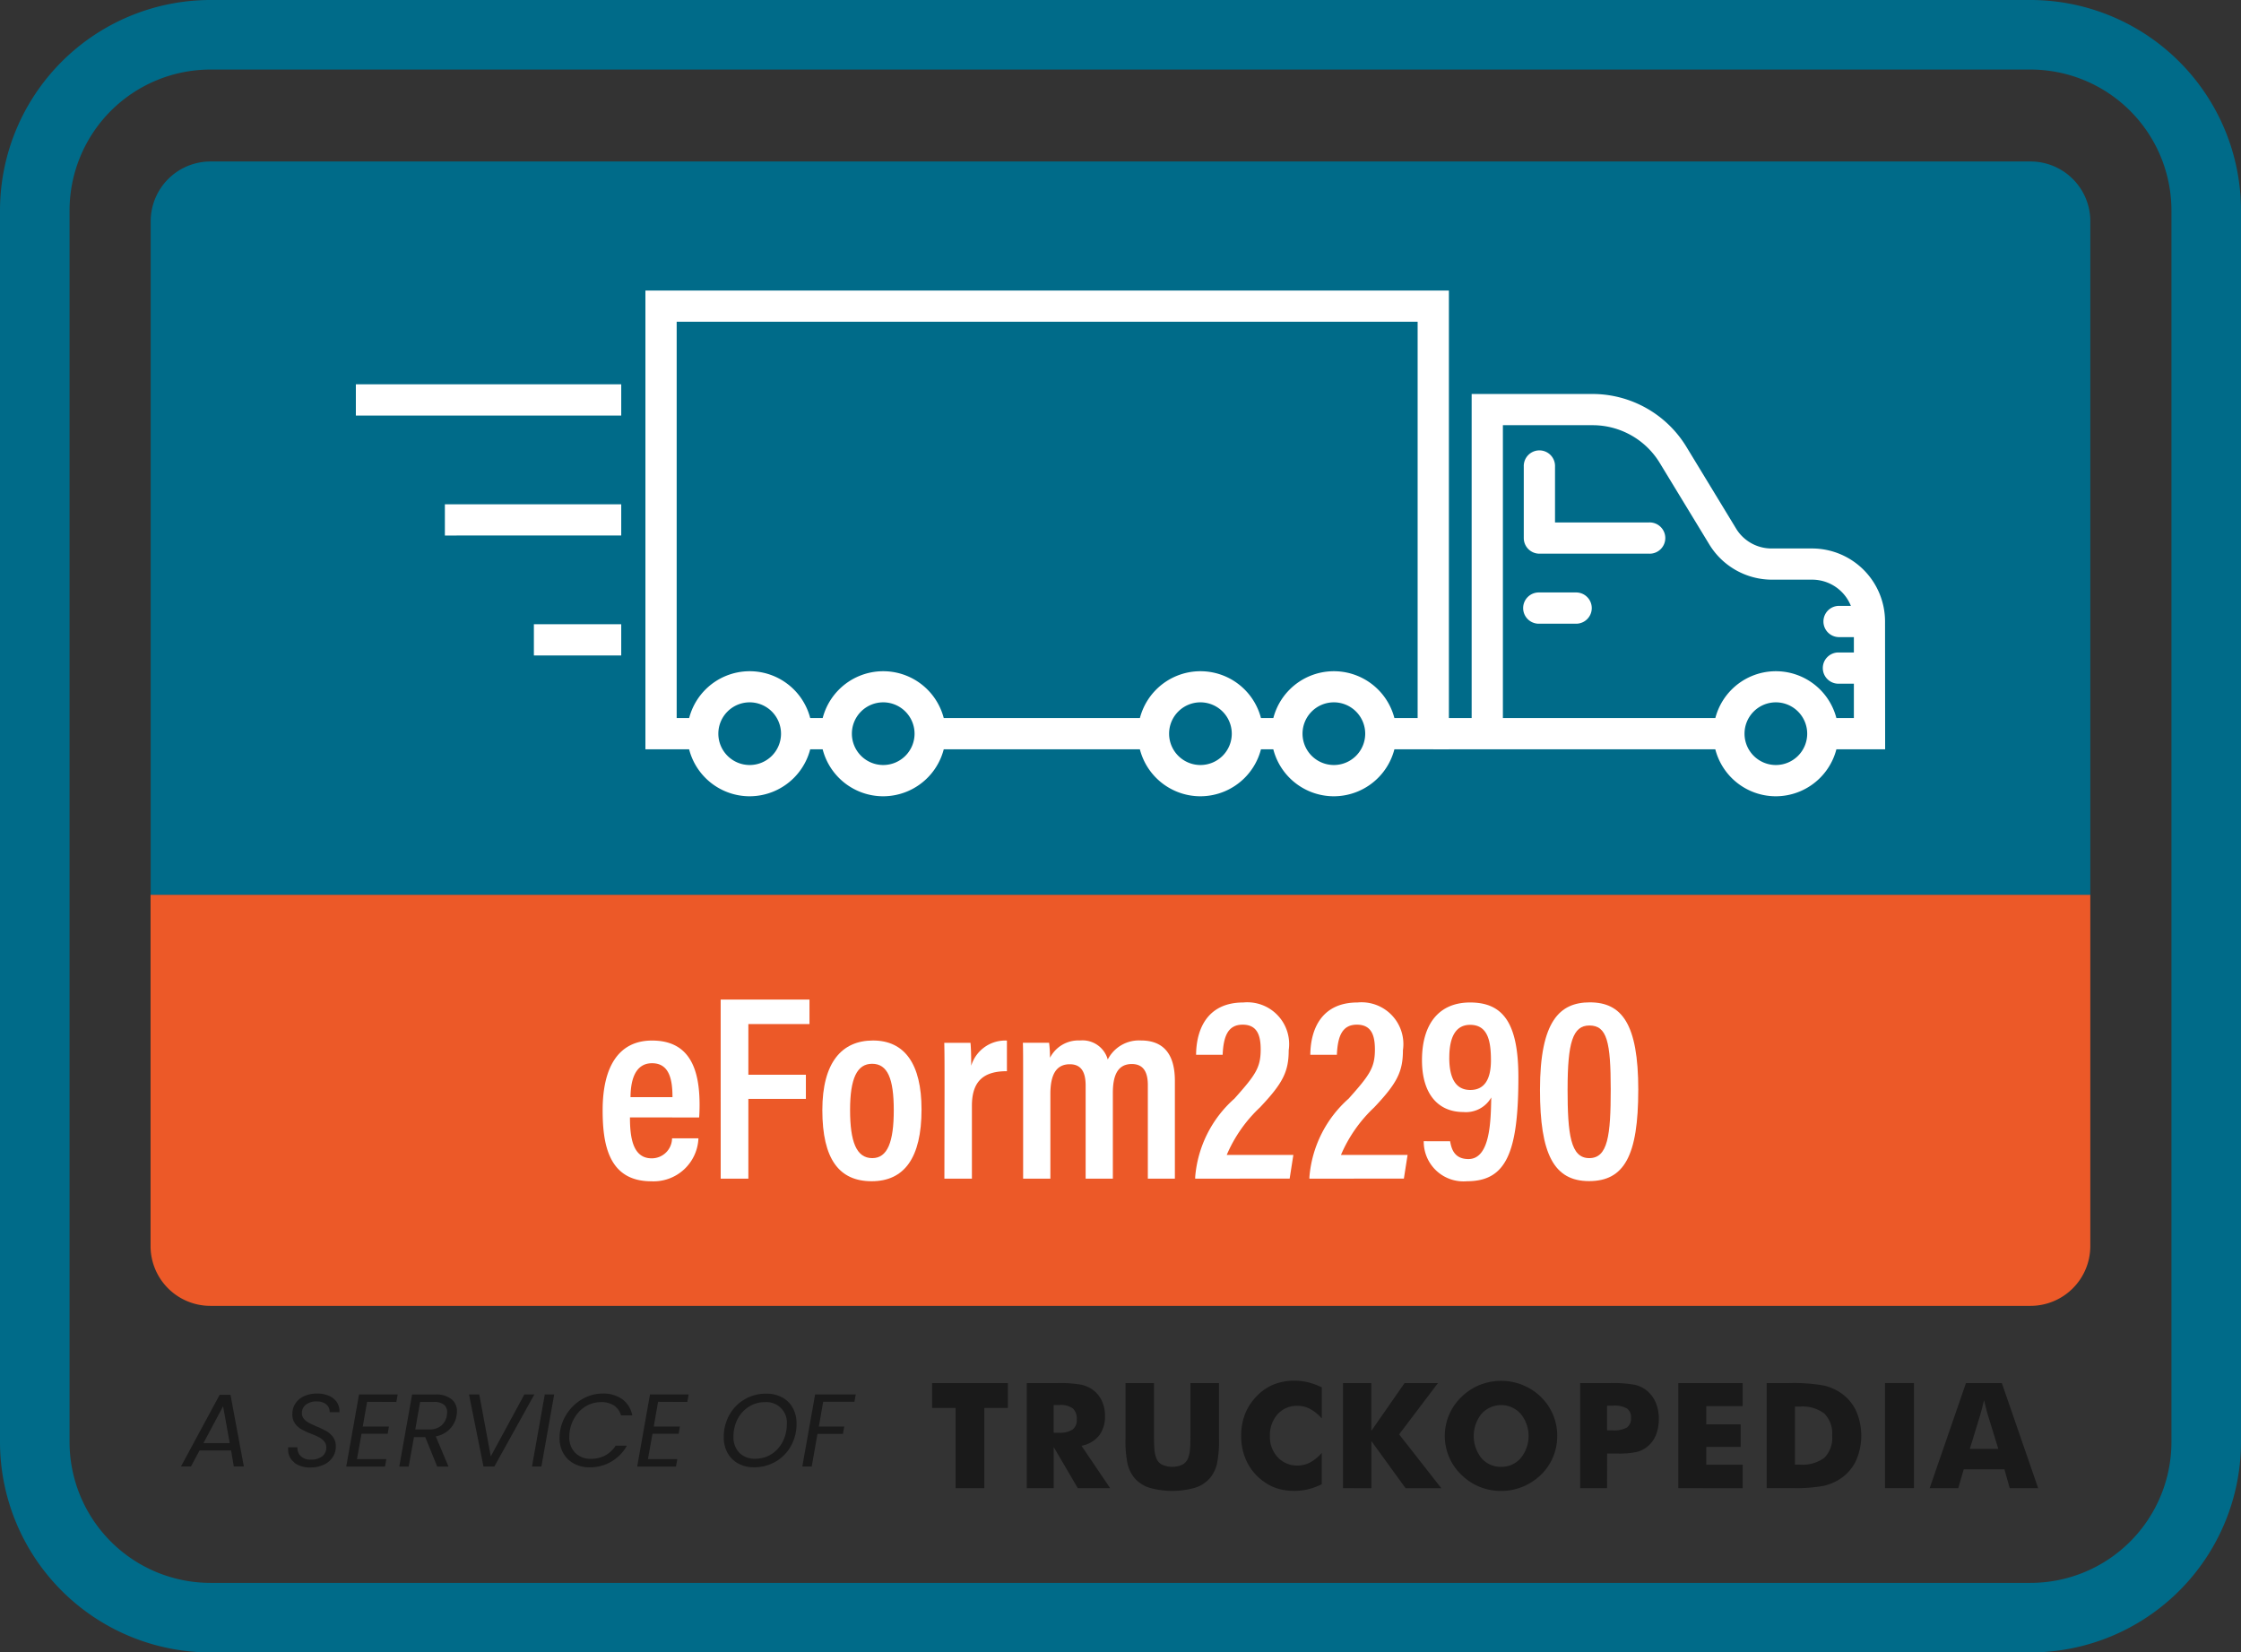
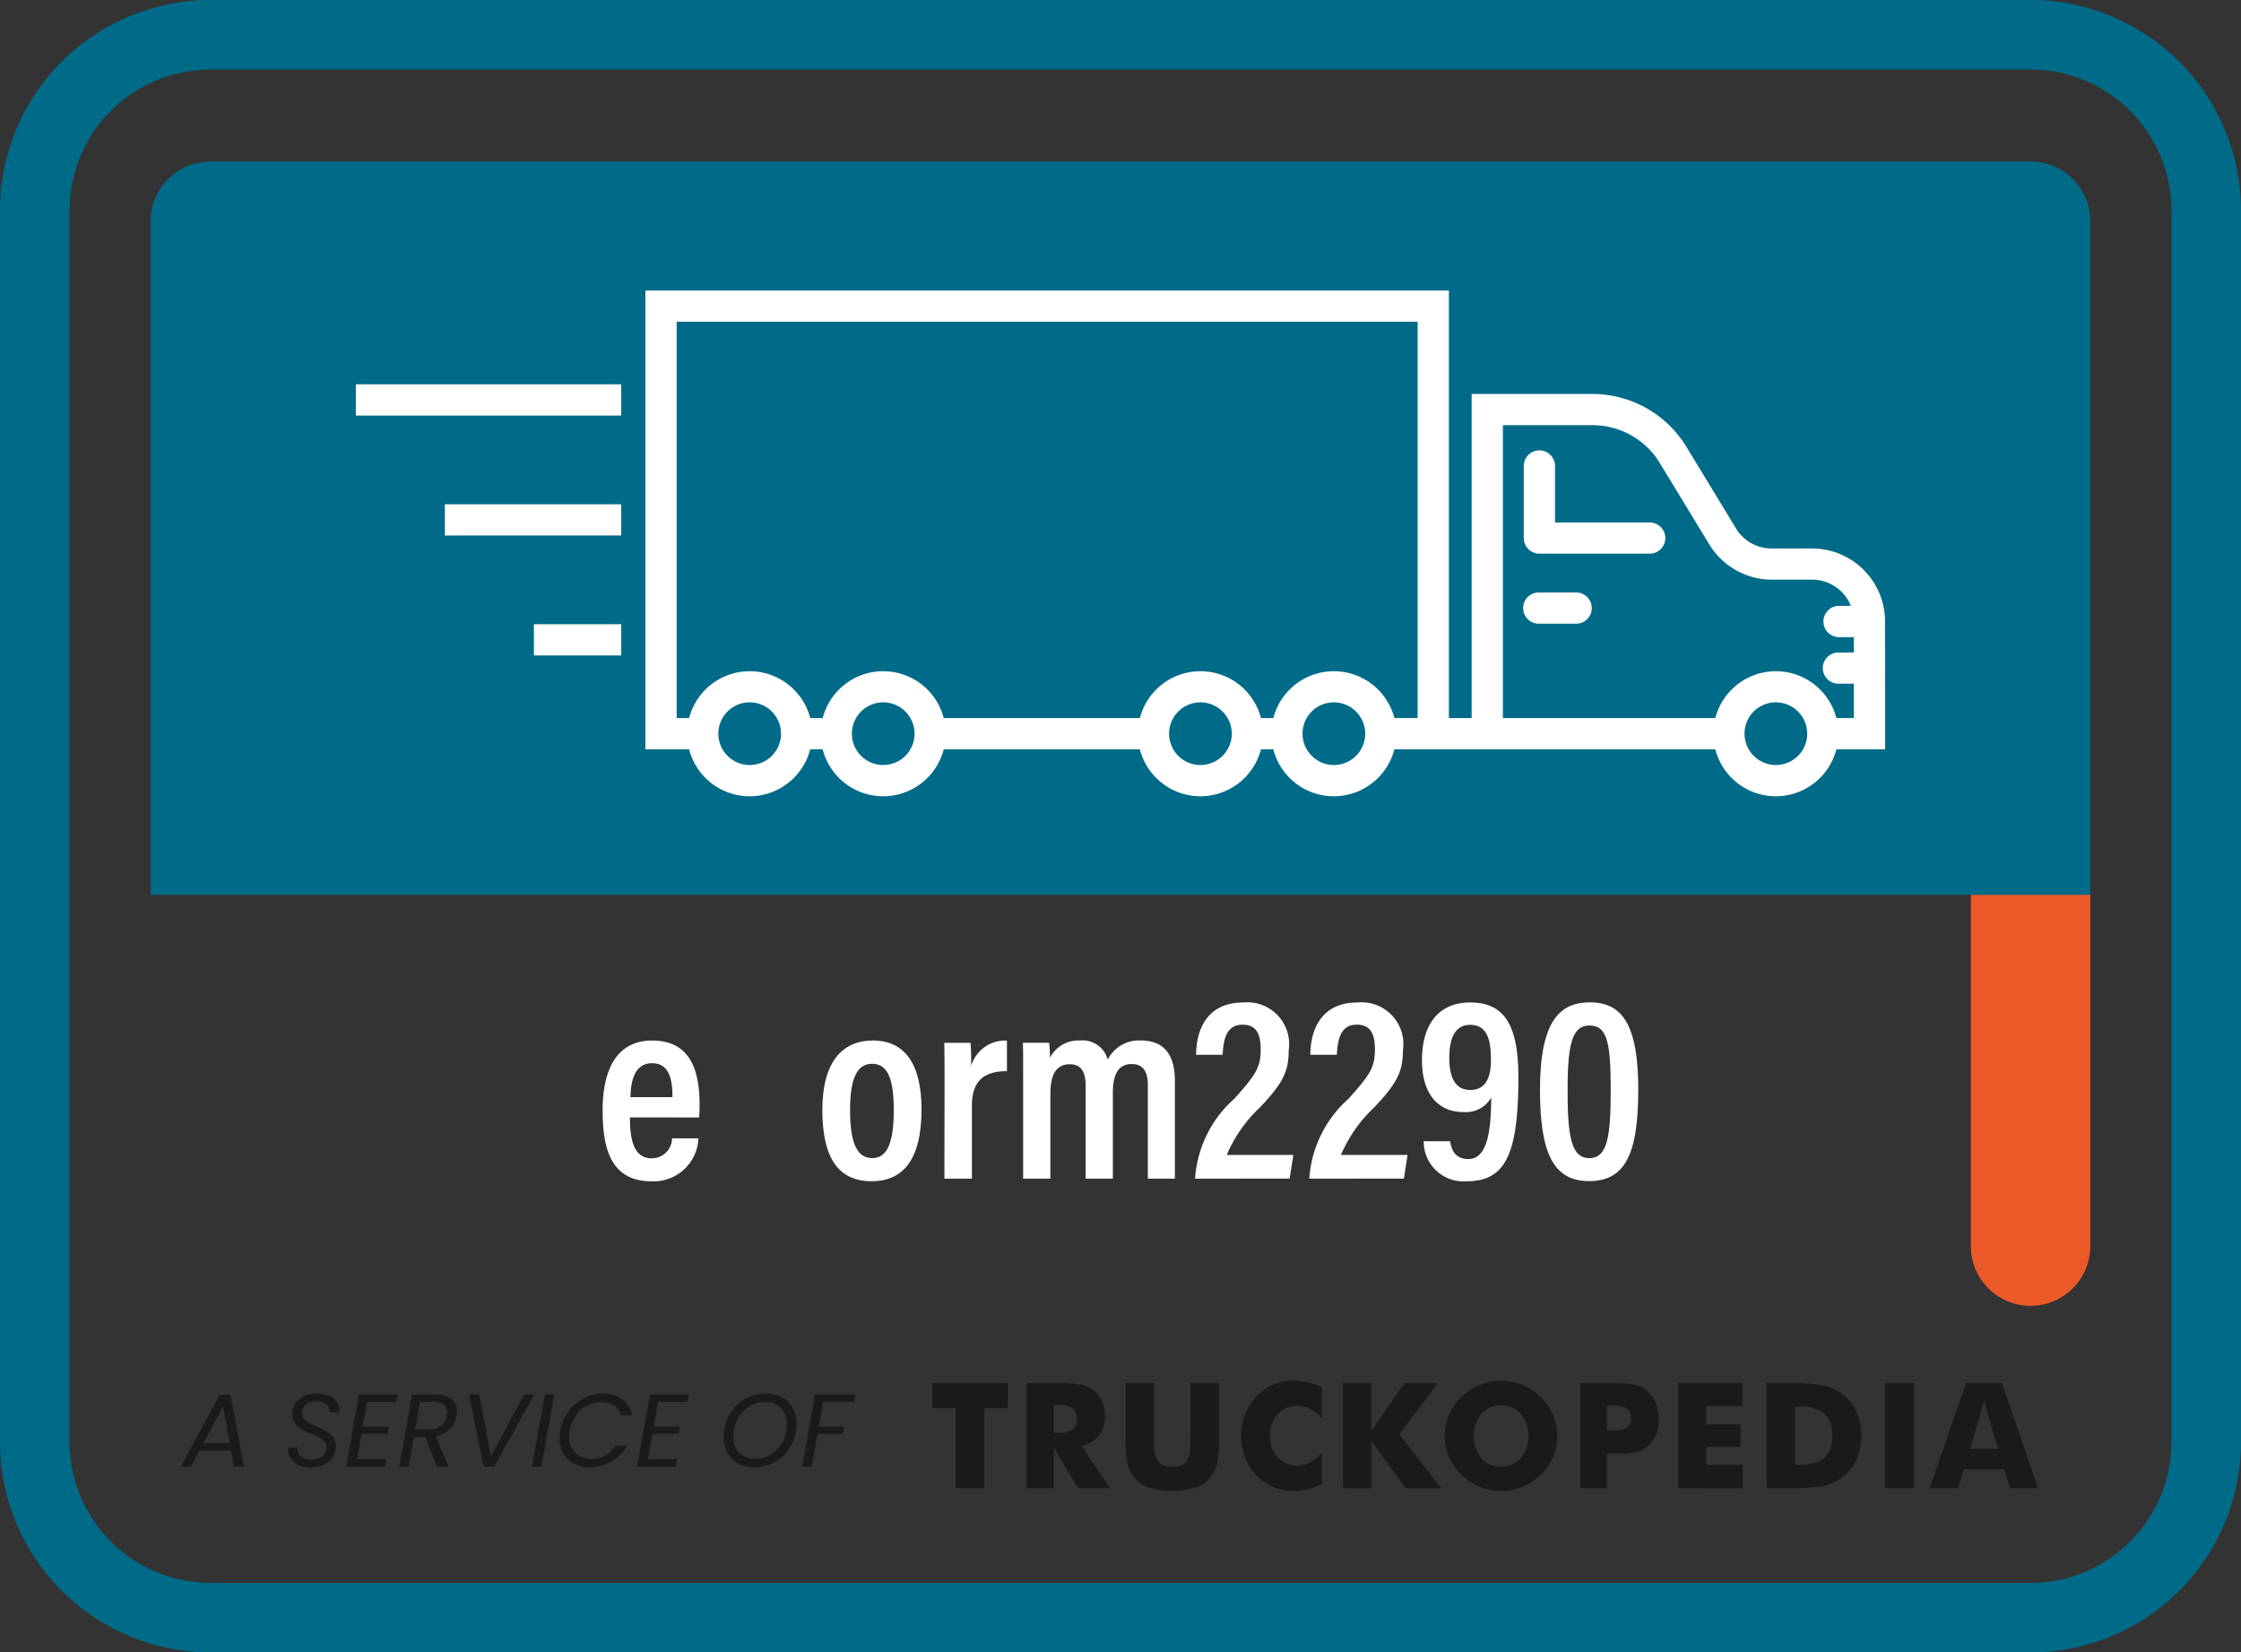
<svg xmlns="http://www.w3.org/2000/svg" data-name="eForm2290 Logo_new" width="89.6" height="66.07" viewBox="0 0 89.6 66.07">
  <rect x="0" y="0" width="89.6" height="66.07" fill="#333333" stroke="none" />
  <defs>
    <clipPath id="mb2dk54i9a">
      <path data-name="Rectangle 8388" style="fill:none" d="M0 0h89.6v66.07H0z" />
    </clipPath>
  </defs>
  <g data-name="Group 17763" style="clip-path:url(#mb2dk54i9a)">
-     <path data-name="Path 100309" d="M118.867 245.328v14.052a2.391 2.391 0 0 1-2.388 2.388H43.7a2.391 2.391 0 0 1-2.388-2.388v-14.052z" transform="translate(-35.292 -209.555)" style="fill:#ec5928" />
+     <path data-name="Path 100309" d="M118.867 245.328v14.052a2.391 2.391 0 0 1-2.388 2.388a2.391 2.391 0 0 1-2.388-2.388v-14.052z" transform="translate(-35.292 -209.555)" style="fill:#ec5928" />
    <path data-name="Path 100310" d="M118.867 46.67V73.6h-77.55V46.67a2.391 2.391 0 0 1 2.383-2.388h72.78a2.391 2.391 0 0 1 2.388 2.388" transform="translate(-35.292 -37.825)" style="fill:#006b89" />
    <path data-name="Rectangle 8380" transform="translate(49.874 28.71)" style="fill:#fff" d="M0 0h1.582v1.249H0z" />
    <path data-name="Rectangle 8381" transform="translate(31.851 28.71)" style="fill:#fff" d="M0 0h1.584v1.249H0z" />
    <path data-name="Path 100311" d="M209.093 98h-2.717v-1.248h1.467V80.906h-29.625v15.846h1.041V98h-2.291V79.657h32.125z" transform="translate(-151.163 -68.041)" style="fill:#fff" />
    <path data-name="Rectangle 8382" transform="translate(37.191 28.71)" style="fill:#fff" d="M0 0h8.927v1.249H0z" />
    <path data-name="Path 100312" d="M420.074 122.241h-2.492v-1.249h1.242v-3.866a1.669 1.669 0 0 0-1.667-1.667h-1.616a2.935 2.935 0 0 1-2.492-1.4l-1.992-3.276a3.141 3.141 0 0 0-2.666-1.5h-3.6v12.332h-1.249v-13.58h4.845a4.4 4.4 0 0 1 3.733 2.1l1.992 3.277a1.656 1.656 0 0 0 1.425.8h1.616a2.92 2.92 0 0 1 2.917 2.917z" transform="translate(-344.702 -92.282)" style="fill:#fff" />
    <path data-name="Rectangle 8383" transform="translate(57.305 28.71)" style="fill:#fff" d="M0 0h11.819v1.249H0z" />
    <path data-name="Path 100313" d="M422.817 127.772h-4.383a.625.625 0 0 1-.625-.625v-2.855a.625.625 0 1 1 1.249 0v2.231h3.759a.625.625 0 1 1 0 1.249" transform="translate(-356.885 -105.634)" style="fill:#fff" />
    <path data-name="Path 100314" d="M419.876 163.707h-1.443a.625.625 0 1 1 0-1.249h1.443a.625.625 0 1 1 0 1.249" transform="translate(-356.884 -138.769)" style="fill:#fff" />
    <path data-name="Path 100315" d="M500.425 178.9h1.244v1.249h-1.244a.625.625 0 0 1-.625-.625.618.618 0 0 1 .183-.441.627.627 0 0 1 .441-.183" transform="translate(-426.92 -152.812)" style="fill:#fff" />
    <path data-name="Path 100316" d="M501.668 166.1v1.249h-1.244a.625.625 0 0 1 0-1.249z" transform="translate(-426.919 -141.875)" style="fill:#fff" />
    <path data-name="Path 100317" d="M472.264 189.019a2.5 2.5 0 1 1 2.5-2.5 2.506 2.506 0 0 1-2.5 2.5m0-3.756a1.253 1.253 0 1 0 1.253 1.253 1.255 1.255 0 0 0-1.253-1.253" transform="translate(-401.261 -157.181)" style="fill:#fff" />
    <path data-name="Path 100318" d="M314.489 189.019a2.5 2.5 0 1 1 2.5-2.5 2.505 2.505 0 0 1-2.5 2.5m0-3.756a1.253 1.253 0 1 0 1.253 1.253 1.255 1.255 0 0 0-1.253-1.253" transform="translate(-266.493 -157.181)" style="fill:#fff" />
    <path data-name="Path 100319" d="M351.1 189.019a2.5 2.5 0 1 1 2.5-2.5 2.505 2.505 0 0 1-2.5 2.5m0-3.756a1.253 1.253 0 1 0 1.253 1.253 1.255 1.255 0 0 0-1.253-1.253" transform="translate(-297.769 -157.181)" style="fill:#fff" />
    <path data-name="Path 100320" d="M190.893 189.019a2.5 2.5 0 1 1 2.5-2.5 2.506 2.506 0 0 1-2.5 2.5m0-3.756a1.253 1.253 0 1 0 1.253 1.253 1.255 1.255 0 0 0-1.253-1.253" transform="translate(-160.919 -157.181)" style="fill:#fff" />
    <path data-name="Path 100321" d="M227.509 189.019a2.5 2.5 0 1 1 2.5-2.5 2.505 2.505 0 0 1-2.5 2.5m0-3.756a1.253 1.253 0 1 0 1.253 1.253 1.255 1.255 0 0 0-1.253-1.253" transform="translate(-192.196 -157.181)" style="fill:#fff" />
    <path data-name="Rectangle 8384" transform="translate(14.228 15.367)" style="fill:#fff" d="M0 0h10.61v1.249H0z" />
    <path data-name="Rectangle 8385" transform="translate(17.787 20.163)" style="fill:#fff" d="M0 0h7.051v1.249H0z" />
    <path data-name="Rectangle 8386" transform="translate(21.346 24.959)" style="fill:#fff" d="M0 0h3.492v1.249H0z" />
    <path data-name="Path 100322" d="M256.512 383.442v-3.208h-.94v-.993h3.028v.993h-.94v3.208z" transform="translate(-218.304 -323.94)" style="fill:#1a1a1a" />
    <path data-name="Path 100323" d="M281.536 383.442v-4.2h1.2a4.97 4.97 0 0 1 .979.065 1.265 1.265 0 0 1 .478.216 1.14 1.14 0 0 1 .349.439 1.4 1.4 0 0 1 .121.589 1.249 1.249 0 0 1-.24.793 1.17 1.17 0 0 1-.7.405l1.146 1.694h-1.293l-.964-1.645v1.645zm1.075-2.215h.212a.917.917 0 0 0 .541-.126.461.461 0 0 0 .17-.4.559.559 0 0 0-.159-.449.837.837 0 0 0-.535-.133h-.229z" transform="translate(-240.483 -323.941)" style="fill:#1a1a1a" />
    <path data-name="Path 100324" d="M308.588 379.24h1.14v2.044c0 .3.008.516.022.646a1.228 1.228 0 0 0 .078.329.474.474 0 0 0 .229.246.984.984 0 0 0 .8 0 .489.489 0 0 0 .23-.246 1.235 1.235 0 0 0 .078-.329c.015-.13.022-.347.022-.646v-2.044h1.14v2.221a4.512 4.512 0 0 1-.083 1.02 1.379 1.379 0 0 1-.281.561 1.3 1.3 0 0 1-.591.383 3.336 3.336 0 0 1-1.826 0 1.32 1.32 0 0 1-.592-.383 1.414 1.414 0 0 1-.28-.561 4.5 4.5 0 0 1-.084-1.02v-2.221z" transform="translate(-263.59 -323.94)" style="fill:#1a1a1a" />
    <path data-name="Path 100325" d="M343.561 378.819v1.252a1.718 1.718 0 0 0-.469-.383 1.069 1.069 0 0 0-.5-.122 1.029 1.029 0 0 0-.8.337 1.257 1.257 0 0 0-.305.879 1.176 1.176 0 0 0 .311.837 1.037 1.037 0 0 0 .793.333 1.068 1.068 0 0 0 .5-.121 1.686 1.686 0 0 0 .469-.384v1.253a2.729 2.729 0 0 1-.542.2 2.288 2.288 0 0 1-.546.066 2.361 2.361 0 0 1-.635-.081 1.827 1.827 0 0 1-.535-.249 2.116 2.116 0 0 1-.717-.794 2.326 2.326 0 0 1-.247-1.079 2.353 2.353 0 0 1 .157-.876 2.145 2.145 0 0 1 .471-.716 1.966 1.966 0 0 1 .673-.459 2.2 2.2 0 0 1 .832-.152 2.286 2.286 0 0 1 .546.066 2.737 2.737 0 0 1 .542.2" transform="translate(-290.713 -323.355)" style="fill:#1a1a1a" />
    <path data-name="Path 100326" d="M368.232 383.442v-4.2h1.134v1.909l1.328-1.909h1.334l-1.551 2.049 1.687 2.153h-1.429l-1.368-1.885v1.885z" transform="translate(-314.537 -323.94)" style="fill:#1a1a1a" />
    <path data-name="Path 100327" d="M400.673 380.8a2.136 2.136 0 0 1-.651 1.558 2.312 2.312 0 0 1-.734.478 2.292 2.292 0 0 1-1.72 0 2.213 2.213 0 0 1-.724-.478 2.136 2.136 0 0 1-.493-.712 2.153 2.153 0 0 1 .493-2.4 2.209 2.209 0 0 1 .724-.478 2.3 2.3 0 0 1 1.725 0 2.233 2.233 0 0 1 .73.478 2.147 2.147 0 0 1 .651 1.558m-2.245 1.234a1.009 1.009 0 0 0 .787-.35 1.4 1.4 0 0 0 0-1.766 1.052 1.052 0 0 0-1.571 0 1.42 1.42 0 0 0 0 1.769 1.008 1.008 0 0 0 .792.348" transform="translate(-338.413 -323.389)" style="fill:#1a1a1a" />
    <path data-name="Path 100328" d="M434.339 383.441h-1.075v-4.2h1.2a4.8 4.8 0 0 1 .987.069 1.168 1.168 0 0 1 .482.235 1.246 1.246 0 0 1 .355.481 1.636 1.636 0 0 1 .121.641 1.688 1.688 0 0 1-.12.661 1.149 1.149 0 0 1-.356.469 1.113 1.113 0 0 1-.419.2 3.5 3.5 0 0 1-.772.061h-.4zm0-2.309h.218a1.064 1.064 0 0 0 .576-.114.436.436 0 0 0 .164-.386.426.426 0 0 0-.161-.376 1.048 1.048 0 0 0-.568-.112h-.229z" transform="translate(-370.086 -323.94)" style="fill:#1a1a1a" />
    <path data-name="Path 100329" d="M460.181 383.442v-4.2h2.574v.922H461.3v.729h1.374v.9H461.3v.711h1.457v.94z" transform="translate(-393.079 -323.94)" style="fill:#1a1a1a" />
    <path data-name="Path 100330" d="M484.4 383.441v-4.2h.875a7.088 7.088 0 0 1 1.384.092 1.991 1.991 0 0 1 .713.306 1.8 1.8 0 0 1 .605.713 2.482 2.482 0 0 1 0 1.983 1.793 1.793 0 0 1-.605.714 1.994 1.994 0 0 1-.694.3 5.888 5.888 0 0 1-1.209.09H484.4zm1.134-.94h.192a1.452 1.452 0 0 0 .985-.277 1.122 1.122 0 0 0 .309-.879 1.138 1.138 0 0 0-.309-.883 1.442 1.442 0 0 0-.985-.281h-.192z" transform="translate(-413.766 -323.94)" style="fill:#1a1a1a" />
    <path data-name="Rectangle 8387" transform="translate(75.366 55.3)" style="fill:#1a1a1a" d="M0 0h1.158v4.201H0z" />
    <path data-name="Path 100331" d="M530.705 381.873h1.139l-.428-1.387c-.013-.042-.031-.11-.054-.2l-.089-.361-.073.3c-.024.1-.048.183-.073.269zm-1.605 1.569 1.45-4.2h1.435l1.451 4.2H532.3l-.212-.752h-1.627l-.218.752z" transform="translate(-451.947 -323.941)" style="fill:#1a1a1a" />
    <path data-name="Path 100332" d="M51.644 384.7h-1.26l-.343.641h-.4l1.546-2.864h.434l.533 2.864h-.4zm-.054-.294-.265-1.471-.785 1.471z" transform="translate(-42.405 -326.707)" style="fill:#1a1a1a" />
    <path data-name="Path 100333" d="M79.257 384.867a.616.616 0 0 1-.25-.515.709.709 0 0 1 0-.091h.372a.446.446 0 0 0 .124.347.548.548 0 0 0 .417.145.71.71 0 0 0 .446-.128.429.429 0 0 0 .165-.36.359.359 0 0 0-.081-.238.669.669 0 0 0-.2-.161 2.867 2.867 0 0 0-.32-.143 3.187 3.187 0 0 1-.4-.186.781.781 0 0 1-.254-.236.6.6 0 0 1-.1-.376.732.732 0 0 1 .128-.426.83.83 0 0 1 .353-.287 1.24 1.24 0 0 1 .515-.1 1.143 1.143 0 0 1 .486.1.687.687 0 0 1 .308.265.641.641 0 0 1 .091.38h-.393a.356.356 0 0 0-.047-.207.411.411 0 0 0-.174-.161.618.618 0 0 0-.291-.062.688.688 0 0 0-.432.126.413.413 0 0 0-.163.345.337.337 0 0 0 .076.221.656.656 0 0 0 .192.157q.116.064.318.151a3.8 3.8 0 0 1 .4.192.829.829 0 0 1 .262.238.619.619 0 0 1 .107.372.759.759 0 0 1-.124.428.846.846 0 0 1-.355.3 1.241 1.241 0 0 1-.537.11 1.039 1.039 0 0 1-.651-.192" transform="translate(-67.486 -326.393)" style="fill:#1a1a1a" />
    <path data-name="Path 100334" d="m95.771 382.636-.174.988h1.046l-.05.289h-1.045l-.182 1.013h1.174l-.054.3h-1.55l.512-2.885h1.546l-.054.3z" transform="translate(-81.093 -326.586)" style="fill:#1a1a1a" />
    <path data-name="Path 100335" d="M111.563 382.553a.618.618 0 0 1 .219.5 1.355 1.355 0 0 1-.016.165 1.026 1.026 0 0 1-.265.525 1.038 1.038 0 0 1-.566.3l.508 1.207h-.45l-.479-1.178h-.451l-.211 1.178h-.376l.512-2.881h.926a.98.98 0 0 1 .649.186m-.174.525a.374.374 0 0 0-.13-.306.618.618 0 0 0-.4-.108h-.55l-.194 1.1h.554a.723.723 0 0 0 .484-.151.665.665 0 0 0 .223-.4.846.846 0 0 0 .012-.136" transform="translate(-93.512 -326.611)" style="fill:#1a1a1a" />
    <path data-name="Path 100336" d="m129.041 382.366.459 2.476 1.343-2.476h.4l-1.6 2.881h-.434l-.579-2.881z" transform="translate(-109.878 -326.61)" style="fill:#1a1a1a" />
    <path data-name="Path 100337" d="m146.756 382.366-.512 2.881h-.376l.512-2.881z" transform="translate(-124.598 -326.61)" style="fill:#1a1a1a" />
    <path data-name="Path 100338" d="M153.813 382.828a1.8 1.8 0 0 1 .612-.527 1.609 1.609 0 0 1 .758-.19 1.3 1.3 0 0 1 .783.227 1.039 1.039 0 0 1 .4.645h-.451a.694.694 0 0 0-.277-.391.9.9 0 0 0-.517-.138 1.19 1.19 0 0 0-.564.138 1.258 1.258 0 0 0-.444.4 1.49 1.49 0 0 0-.244.6 1.3 1.3 0 0 0-.021.248.868.868 0 0 0 .238.643.857.857 0 0 0 .634.238 1.17 1.17 0 0 0 .566-.136 1.116 1.116 0 0 0 .413-.388h.45a1.674 1.674 0 0 1-1.488.864 1.3 1.3 0 0 1-.624-.147 1.058 1.058 0 0 1-.426-.413 1.21 1.21 0 0 1-.153-.614 1.8 1.8 0 0 1 .025-.293 1.77 1.77 0 0 1 .325-.758" transform="translate(-131.086 -326.392)" style="fill:#1a1a1a" />
    <path data-name="Path 100339" d="m175.555 382.636-.174.988h1.046l-.05.289h-1.046l-.182 1.013h1.174l-.054.3h-1.55l.512-2.885h1.546l-.054.3z" transform="translate(-149.243 -326.586)" style="fill:#1a1a1a" />
    <path data-name="Path 100340" d="M199.018 384.932a1.063 1.063 0 0 1-.424-.424 1.27 1.27 0 0 1-.151-.624 1.8 1.8 0 0 1 .221-.886 1.639 1.639 0 0 1 .61-.628 1.674 1.674 0 0 1 .868-.229 1.306 1.306 0 0 1 .639.151 1.05 1.05 0 0 1 .424.422 1.27 1.27 0 0 1 .149.622 1.805 1.805 0 0 1-.221.891 1.64 1.64 0 0 1-.61.628 1.684 1.684 0 0 1-.872.229 1.284 1.284 0 0 1-.632-.151m1.337-.376a1.289 1.289 0 0 0 .448-.506 1.506 1.506 0 0 0 .161-.69.814.814 0 0 0-.876-.88 1.161 1.161 0 0 0-.651.188 1.276 1.276 0 0 0-.447.5 1.509 1.509 0 0 0-.159.688.883.883 0 0 0 .234.647.854.854 0 0 0 .639.238 1.162 1.162 0 0 0 .651-.188" transform="translate(-169.506 -326.417)" style="fill:#1a1a1a" />
    <path data-name="Path 100341" d="m222.121 382.366-.054.294h-1.248l-.174.988h1.017l-.054.293h-1.017l-.231 1.306h-.376l.512-2.881z" transform="translate(-187.906 -326.61)" style="fill:#1a1a1a" />
    <path data-name="Path 100342" d="M166.334 288.379c0 .815.117 1.637.868 1.637a.809.809 0 0 0 .815-.8h1.055a1.794 1.794 0 0 1-1.885 1.718c-1.707 0-1.945-1.475-1.945-2.842 0-1.722.632-2.785 1.976-2.785 1.527 0 1.9 1.178 1.9 2.576 0 .161-.007.391-.018.5zm1.7-.809c0-.665-.108-1.356-.815-1.356-.811 0-.857.97-.863 1.356z" transform="translate(-141.147 -243.702)" style="fill:#fff" />
-     <path data-name="Path 100343" d="M197.606 274.086h3.551v.978h-2.444v2.028h2.3v.964h-2.3v3.19h-1.106z" transform="translate(-168.792 -234.119)" style="fill:#fff" />
    <path data-name="Path 100344" d="M229.444 288.06c0 1.951-.7 2.871-1.995 2.871s-1.971-.88-1.971-2.845c0-1.911.784-2.782 2.026-2.782 1.263 0 1.94.936 1.94 2.756m-2.857.021c0 1.271.253 1.926.888 1.926.612 0 .859-.654.859-1.917s-.248-1.855-.866-1.855c-.6 0-.881.579-.881 1.847" transform="translate(-192.599 -243.701)" style="fill:#fff" />
    <path data-name="Path 100345" d="M258.9 287.259c0-.883 0-1.456-.011-1.844h1.048c.011.11.029.344.029.919a1.418 1.418 0 0 1 1.428-1.008v1.224c-.9 0-1.4.367-1.4 1.385v2.913h-1.1z" transform="translate(-221.135 -243.72)" style="fill:#fff" />
    <path data-name="Path 100346" d="M280.475 287.026c0-1.037 0-1.388-.01-1.63h1.048a4.675 4.675 0 0 1 .036.6 1.274 1.274 0 0 1 1.2-.693 1.049 1.049 0 0 1 1.11.761 1.4 1.4 0 0 1 1.328-.761c.74 0 1.355.371 1.355 1.612v3.913h-1.081v-3.743c0-.472-.147-.84-.64-.84-.57 0-.759.461-.759 1.153v3.431h-1.088v-3.722c0-.557-.187-.853-.634-.853-.552 0-.776.429-.776 1.191v3.384h-1.089z" transform="translate(-239.568 -243.701)" style="fill:#fff" />
    <path data-name="Path 100347" d="M327.712 281.928v-.064a4.69 4.69 0 0 1 1.57-3.137c.833-.936 1.049-1.229 1.049-1.962 0-.557-.133-.994-.721-.994s-.768.464-.8 1.205h-1.062c.01-1.069.482-2.092 1.887-2.092a1.672 1.672 0 0 1 1.816 1.911c0 .868-.246 1.328-1.15 2.285a5.638 5.638 0 0 0-1.328 1.9h2.664l-.148.946z" transform="translate(-279.926 -234.801)" style="fill:#fff" />
    <path data-name="Path 100348" d="M359.026 281.928v-.064a4.69 4.69 0 0 1 1.57-3.137c.833-.936 1.049-1.229 1.049-1.962 0-.557-.133-.994-.721-.994s-.768.464-.8 1.205h-1.062c.01-1.069.482-2.092 1.887-2.092a1.672 1.672 0 0 1 1.816 1.911c0 .868-.246 1.328-1.15 2.285a5.638 5.638 0 0 0-1.328 1.9h2.664l-.148.946z" transform="translate(-306.673 -234.801)" style="fill:#fff" />
    <path data-name="Path 100349" d="M391.021 280.433c.049.279.152.711.732.711.894 0 .892-1.6.913-2.463a1.163 1.163 0 0 1-1.116.583c-1 0-1.654-.711-1.654-2.072 0-1.447.678-2.308 1.923-2.308 1.309 0 1.931.807 1.931 2.984 0 3.041-.5 4.163-2.052 4.163a1.589 1.589 0 0 1-1.732-1.6zm-.034-3.344c0 .81.248 1.293.842 1.293.557 0 .824-.416.824-1.183s-.121-1.421-.833-1.421c-.56 0-.832.463-.832 1.311" transform="translate(-333.042 -234.801)" style="fill:#fff" />
    <path data-name="Path 100350" d="M426.2 278.381c0 2.633-.563 3.644-1.968 3.644s-1.961-1.085-1.961-3.647c0-2.759.793-3.5 1.993-3.5 1.273 0 1.937.849 1.937 3.5m-2.827-.04c0 1.826.122 2.768.866 2.768s.859-.9.859-2.747c0-1.9-.149-2.556-.852-2.556-.668 0-.872.692-.872 2.535" transform="translate(-360.699 -234.8)" style="fill:#fff" />
    <path data-name="Path 100351" d="M81.187 66.07H8.412A8.422 8.422 0 0 1 0 57.658V8.413A8.422 8.422 0 0 1 8.412 0h72.775A8.422 8.422 0 0 1 89.6 8.413v49.245a8.422 8.422 0 0 1-8.412 8.412M8.412 2.781a5.638 5.638 0 0 0-5.631 5.632v49.245a5.638 5.638 0 0 0 5.631 5.632h72.775a5.638 5.638 0 0 0 5.632-5.632V8.413a5.638 5.638 0 0 0-5.632-5.632z" style="fill:#006b89" />
  </g>
</svg>